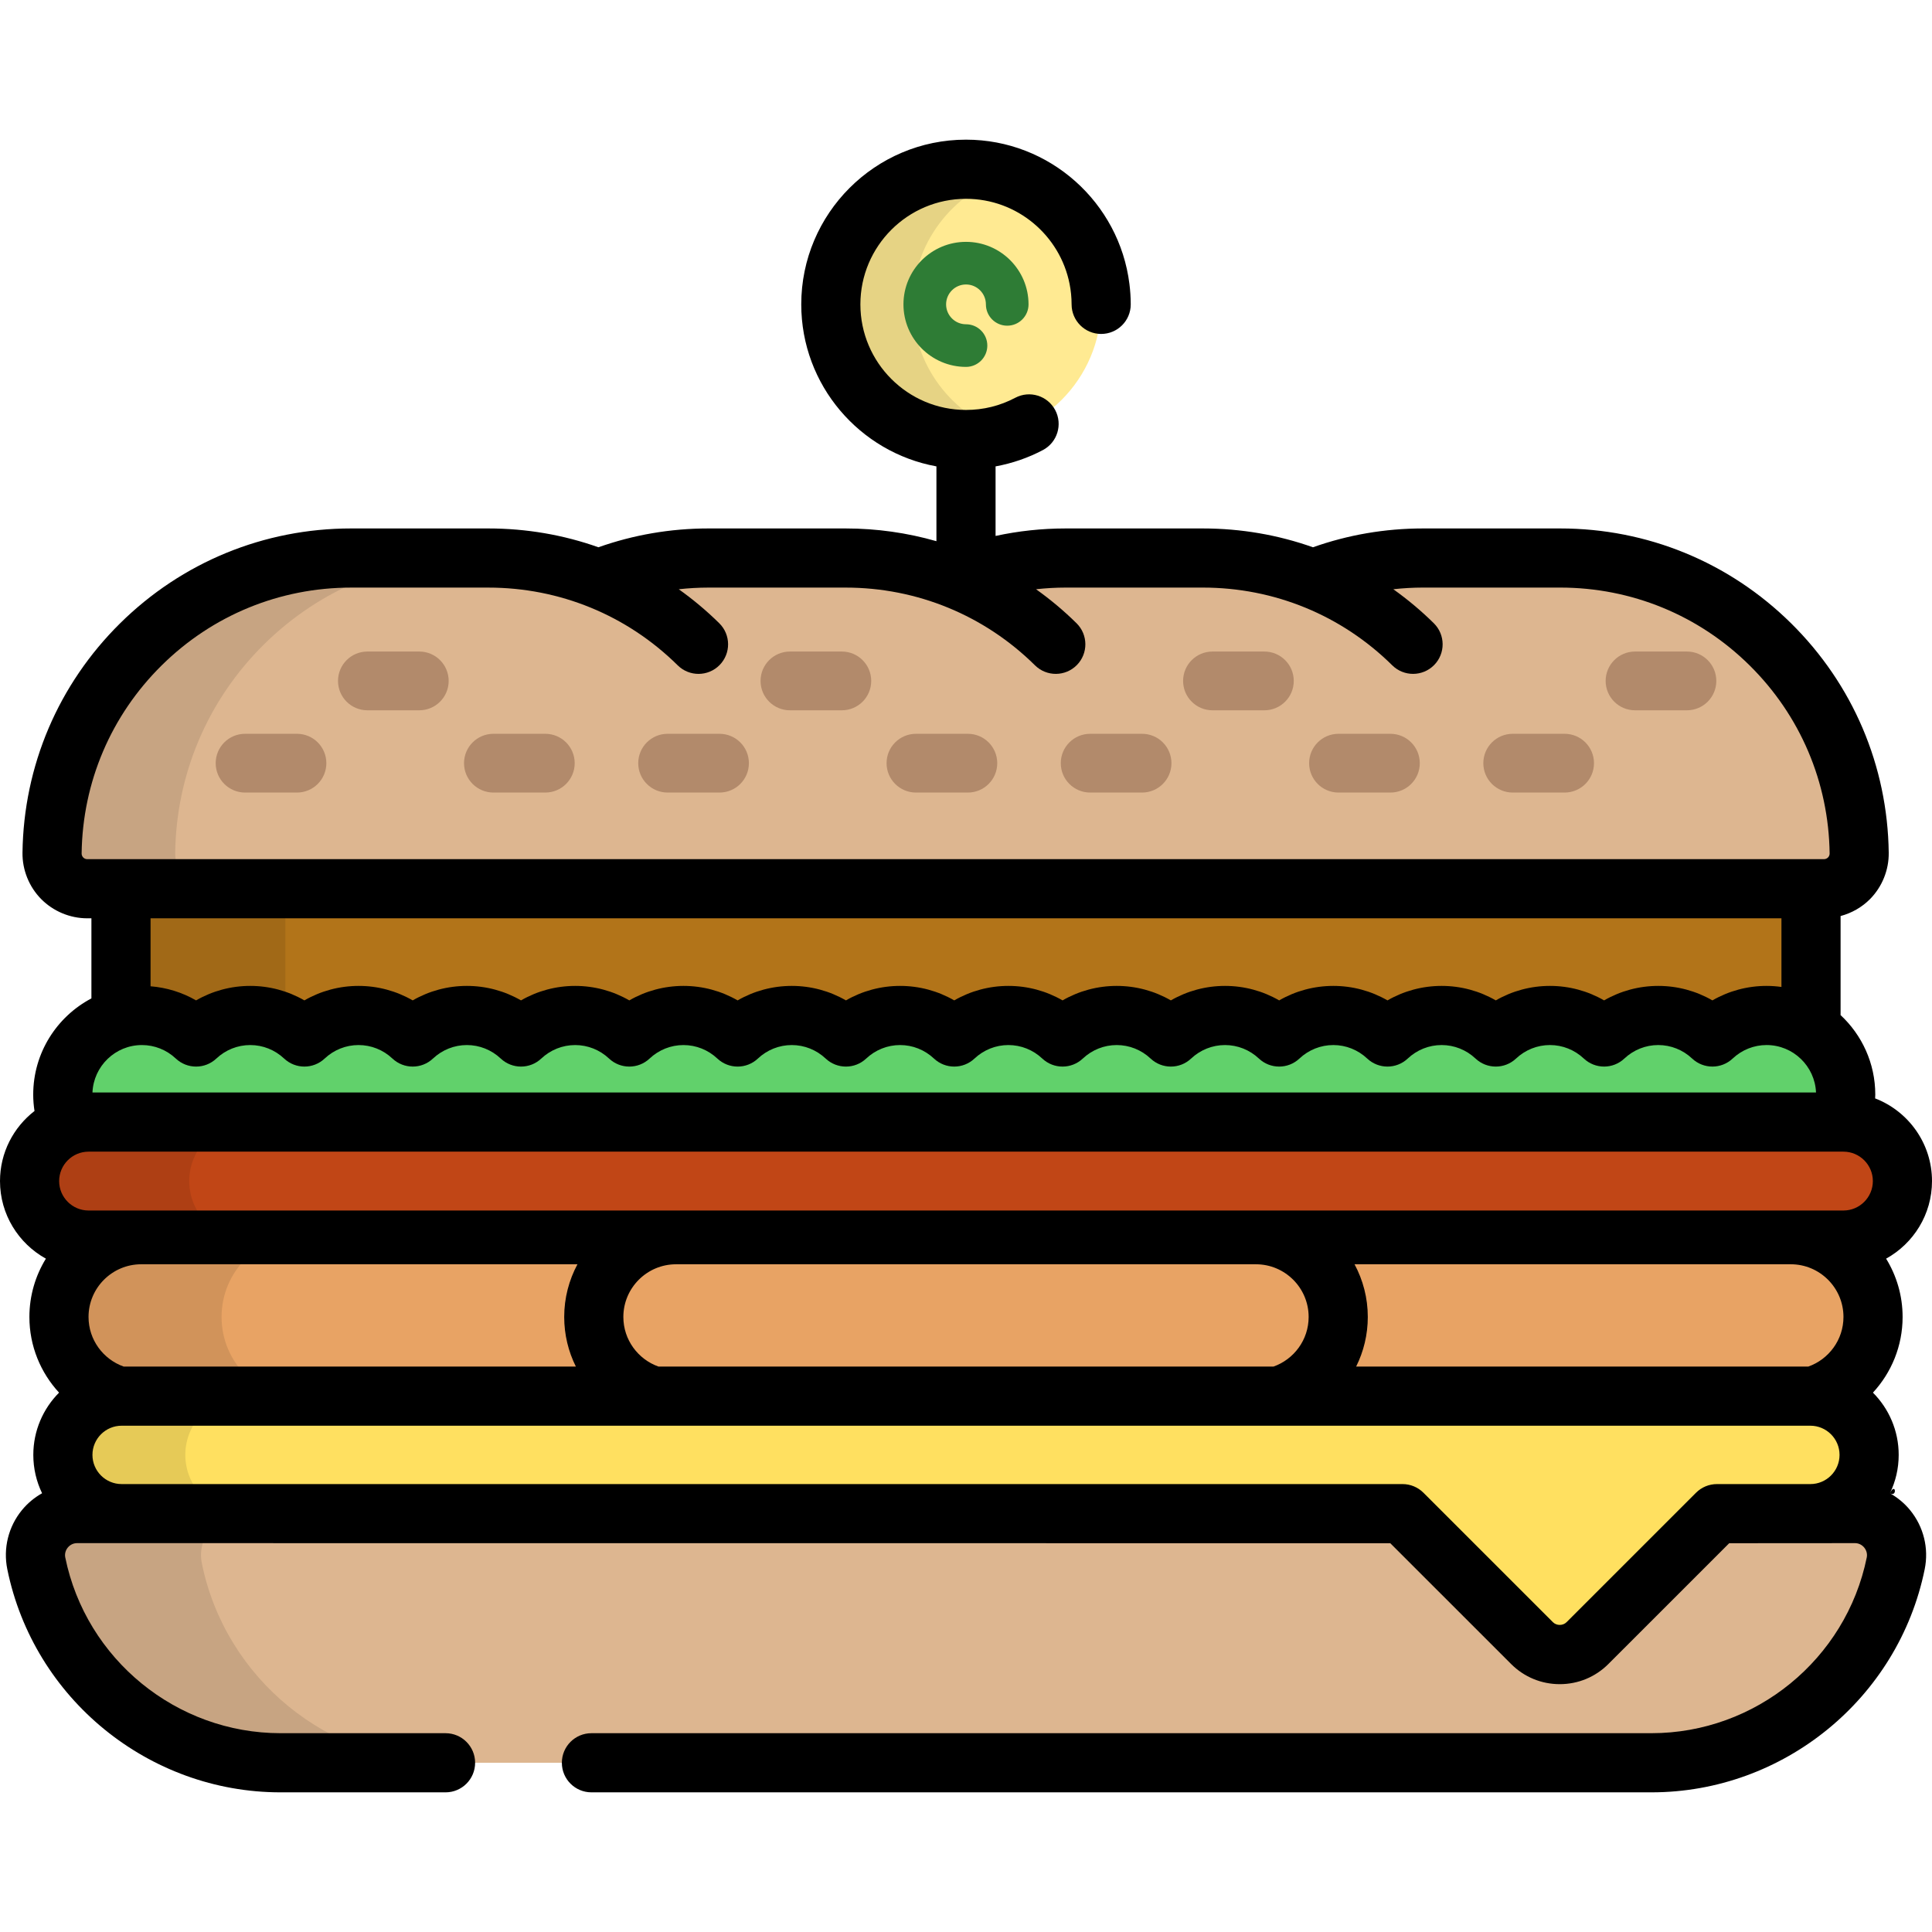
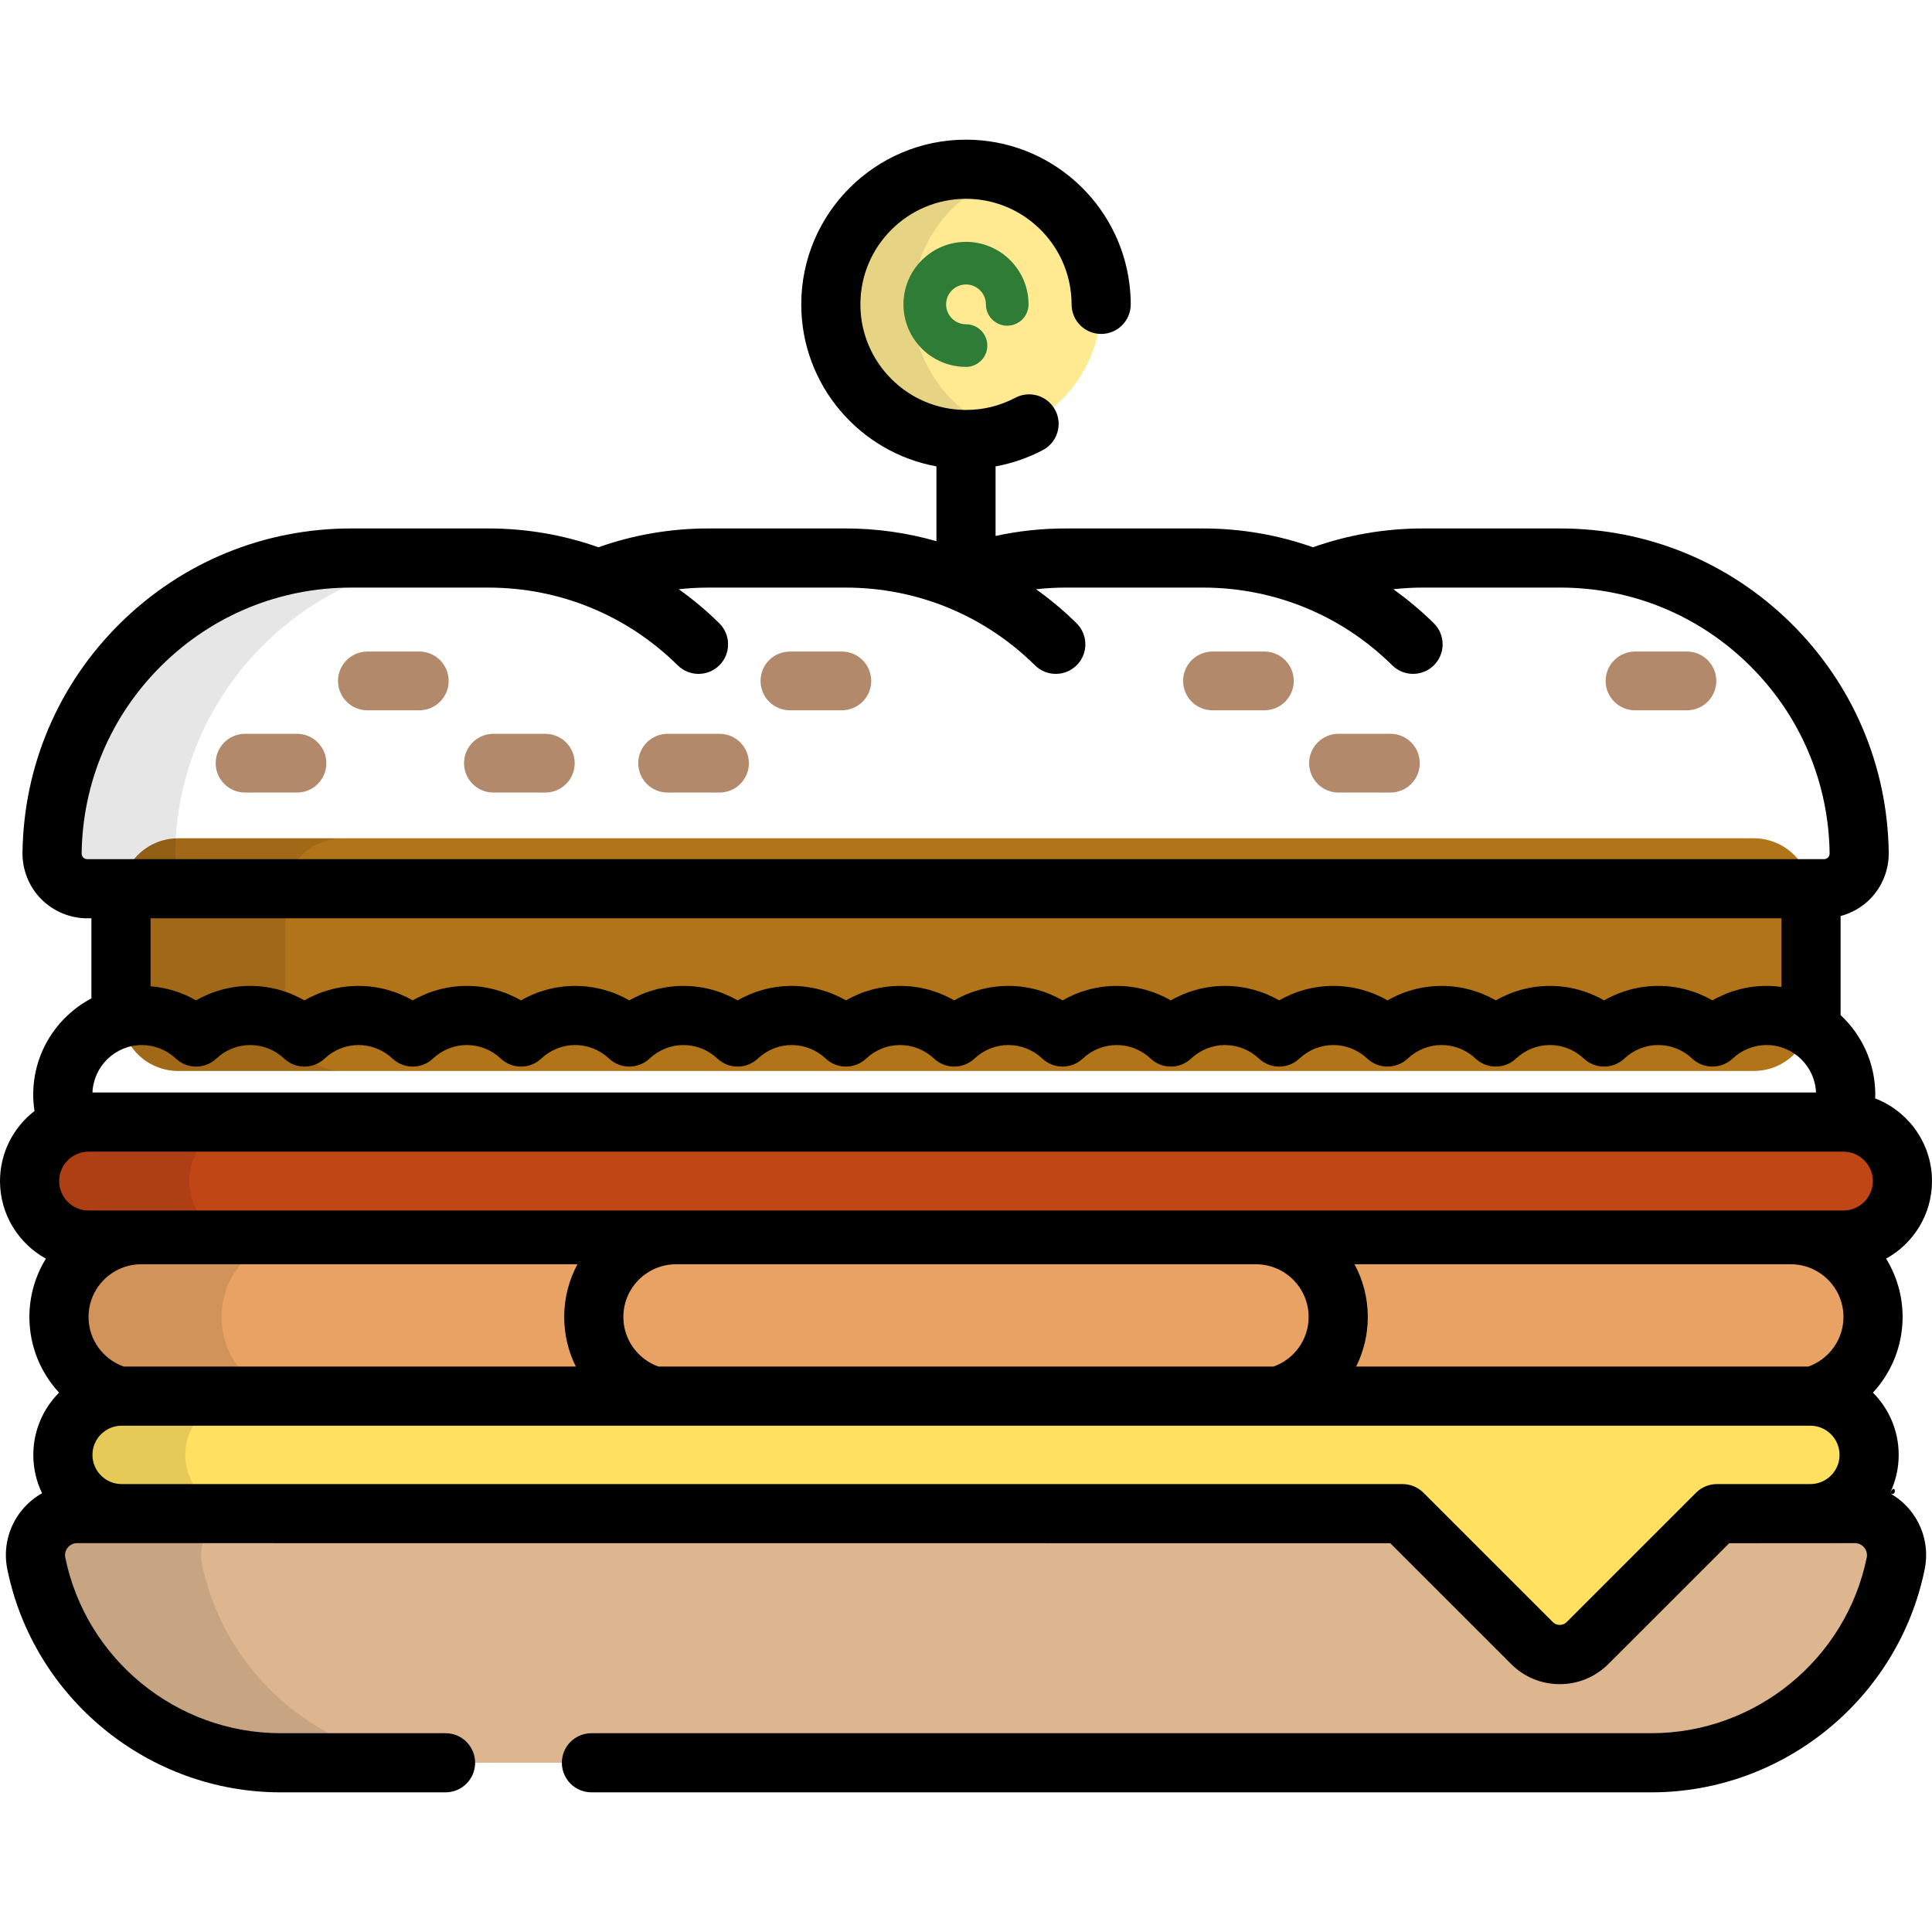
<svg xmlns="http://www.w3.org/2000/svg" height="800px" width="800px" version="1.1" id="Layer_1" viewBox="0 0 512 512" xml:space="preserve">
  <path style="fill:#DDB690;" d="M74.347,467.152c-31.263,0-58.487-22.221-64.728-52.835c-0.661-3.238,0.169-6.602,2.26-9.162 c2.091-2.558,5.221-4.044,8.526-4.044h471.188c3.306,0,6.436,1.486,8.526,4.044c2.092,2.56,2.922,5.922,2.261,9.161 c-6.241,30.615-33.463,52.836-64.728,52.836H74.347z" />
  <path style="opacity:0.1;enable-background:new ;" d="M53.496,414.317c-0.661-3.238,0.169-6.602,2.26-9.162 c2.091-2.558,5.221-4.044,8.526-4.044H20.405c-3.305,0-6.436,1.486-8.526,4.044c-2.091,2.56-2.922,5.924-2.26,9.162 c6.242,30.614,33.465,52.835,64.728,52.835h43.877C86.961,467.152,59.738,444.931,53.496,414.317z" />
  <path style="fill:#E8A364;" d="M212.909,349.008c0,12.04-9.762,21.8-21.805,21.8H37.431c-12.042,0-21.805-9.76-21.805-21.8l0,0 c0-12.039,9.762-21.8,21.805-21.8h153.673C203.147,327.209,212.909,336.968,212.909,349.008L212.909,349.008z" />
  <path style="opacity:0.1;enable-background:new ;" d="M58.717,349.008c0-12.039,9.762-21.8,21.805-21.8H37.431 c-12.042,0-21.805,9.759-21.805,21.8s9.762,21.8,21.805,21.8h43.091C68.479,370.808,58.717,361.048,58.717,349.008z" />
  <path style="fill:#E8A364;" d="M496.374,349.008c0,12.04-9.762,21.8-21.804,21.8H320.897c-12.042,0-21.805-9.76-21.805-21.8l0,0 c0-12.039,9.762-21.8,21.805-21.8H474.57C486.611,327.209,496.374,336.968,496.374,349.008L496.374,349.008z" />
  <path style="fill:#C14616;" d="M504.163,312.998c0,8.636-7.003,15.636-15.64,15.636H23.478c-8.638,0-15.641-7.001-15.641-15.636l0,0 c0-8.636,7.003-15.637,15.641-15.637h465.045C497.16,297.362,504.163,304.362,504.163,312.998L504.163,312.998z" />
  <path style="fill:#E8A364;" d="M354.642,349.008c0,12.04-9.764,21.8-21.805,21.8H179.163c-12.042,0-21.805-9.76-21.805-21.8l0,0 c0-12.039,9.762-21.8,21.805-21.8h153.673C344.879,327.209,354.642,336.968,354.642,349.008L354.642,349.008z" />
  <path style="fill:#B27419;" d="M479.937,268.652c0,8.374-6.79,15.161-15.166,15.161H47.227c-8.376,0-15.166-6.788-15.166-15.161 v-31.334c0-8.373,6.79-15.161,15.166-15.161h417.545c8.376,0,15.166,6.789,15.166,15.161v31.334H479.937z" />
  <path style="opacity:0.1;enable-background:new ;" d="M75.618,268.652v-31.334c0-8.373,6.79-15.161,15.166-15.161H47.227 c-8.376,0-15.166,6.789-15.166,15.161v31.334c0,8.374,6.79,15.161,15.166,15.161h43.557 C82.408,283.813,75.618,277.025,75.618,268.652z" />
-   <path style="fill:#61D16B;" d="M484.824,302.778c2.691-3.527,4.307-7.917,4.307-12.694c0-11.582-9.391-20.97-20.974-20.97 c-5.559,0-10.597,2.178-14.351,5.706c-3.755-3.529-8.794-5.706-14.352-5.706c-5.558,0-10.597,2.178-14.351,5.706 c-3.754-3.529-8.793-5.706-14.352-5.706c-5.559,0-10.598,2.178-14.351,5.706c-3.754-3.529-8.794-5.706-14.352-5.706 s-10.597,2.178-14.351,5.706c-3.754-3.529-8.793-5.706-14.351-5.706c-5.559,0-10.599,2.178-14.352,5.706 c-3.754-3.529-8.793-5.706-14.351-5.706c-5.559,0-10.598,2.178-14.351,5.706c-3.754-3.529-8.794-5.706-14.353-5.706 c-5.558,0-10.597,2.178-14.351,5.706c-3.753-3.529-8.793-5.706-14.352-5.706c-5.557,0-10.597,2.178-14.351,5.706 c-3.752-3.529-8.792-5.706-14.351-5.706s-10.597,2.178-14.352,5.706c-3.752-3.529-8.793-5.706-14.351-5.706 c-5.559,0-10.597,2.178-14.351,5.706c-3.752-3.529-8.793-5.706-14.352-5.706s-10.597,2.178-14.351,5.706 c-3.753-3.529-8.794-5.706-14.352-5.706c-5.558,0-10.597,2.178-14.351,5.706c-3.753-3.529-8.792-5.706-14.351-5.706 s-10.598,2.178-14.352,5.706c-3.753-3.529-8.793-5.706-14.352-5.706c-5.559,0-10.597,2.178-14.351,5.706 c-3.752-3.529-8.794-5.706-14.352-5.706c-5.558,0-10.597,2.178-14.351,5.706c-3.752-3.529-8.794-5.706-14.352-5.706 c-11.584,0-20.974,9.389-20.974,20.97c0,4.778,1.616,9.168,4.309,12.694H484.824z" />
  <ellipse style="fill:#FFEA92;" cx="256" cy="80.666" rx="35.819" ry="35.809" />
  <path style="opacity:0.1;enable-background:new ;" d="M241.825,80.662c0-16.007,10.506-29.558,24.999-34.146 c-3.416-1.081-7.05-1.668-10.823-1.668c-19.784,0-35.822,16.035-35.822,35.814c0,19.78,16.038,35.814,35.822,35.814 c3.773,0,7.408-0.587,10.823-1.668C252.33,110.22,241.825,96.67,241.825,80.662z" />
  <path style="fill:#2E7C35;" d="M256,97.232c-9.139,0-16.574-7.433-16.574-16.57s7.436-16.57,16.574-16.57 c9.139,0,16.573,7.433,16.573,16.57c0,3.12-2.529,5.649-5.65,5.649s-5.65-2.529-5.65-5.649c0-2.907-2.367-5.273-5.274-5.273 c-2.908,0-5.274,2.366-5.274,5.273c0,2.907,2.366,5.272,5.274,5.272c3.12,0,5.65,2.53,5.65,5.649 C261.65,94.703,259.12,97.232,256,97.232z" />
-   <path style="fill:#DDB690;" d="M469.148,170.75c-14.929-14.748-34.709-22.869-55.697-22.869H377.08 c-10.139,0-19.99,1.912-29.154,5.534c-9.164-3.622-19.014-5.534-29.153-5.534H282.4c-10.139,0-19.989,1.912-29.154,5.534 c-9.164-3.622-19.015-5.534-29.154-5.534h-36.372c-10.14,0-19.989,1.912-29.154,5.534c-9.165-3.622-19.015-5.534-29.154-5.534 H93.043c-20.989,0-40.77,8.121-55.697,22.869c-14.912,14.732-23.275,34.38-23.55,55.329c-0.032,2.493,0.936,4.896,2.687,6.672 c1.753,1.776,4.143,2.774,6.638,2.774h460.251c2.494,0,4.885-0.999,6.638-2.774c1.752-1.775,2.72-4.179,2.686-6.672 C492.424,205.13,484.059,185.482,469.148,170.75z" />
  <path style="opacity:0.1;enable-background:new ;" d="M46.429,226.079c0.275-20.948,8.638-40.597,23.55-55.329 c14.927-14.748,34.708-22.869,55.697-22.869H93.044c-20.989,0-40.77,8.121-55.697,22.869c-14.912,14.732-23.275,34.38-23.55,55.329 c-0.032,2.493,0.936,4.896,2.687,6.672c1.753,1.776,4.143,2.774,6.638,2.774h32.632c-2.495,0-4.885-0.999-6.638-2.774 C47.364,230.976,46.396,228.572,46.429,226.079z" />
  <g>
    <path style="fill:#B28A6B;" d="M111.114,188.236H97.363c-4.301,0-7.788-3.486-7.788-7.786s3.487-7.786,7.788-7.786h13.752 c4.301,0,7.788,3.486,7.788,7.786C118.901,184.75,115.415,188.236,111.114,188.236z" />
    <path style="fill:#B28A6B;" d="M78.699,210.035H64.947c-4.301,0-7.788-3.486-7.788-7.786s3.486-7.786,7.788-7.786h13.752 c4.301,0,7.788,3.486,7.788,7.786C86.486,206.549,82.999,210.035,78.699,210.035z" />
    <path style="fill:#B28A6B;" d="M144.513,210.035H130.76c-4.301,0-7.788-3.486-7.788-7.786s3.487-7.786,7.788-7.786h13.753 c4.301,0,7.788,3.486,7.788,7.786C152.299,206.549,148.813,210.035,144.513,210.035z" />
    <path style="fill:#B28A6B;" d="M223.094,188.236h-13.752c-4.301,0-7.788-3.486-7.788-7.786s3.487-7.786,7.788-7.786h13.752 c4.301,0,7.788,3.486,7.788,7.786C230.881,184.75,227.395,188.236,223.094,188.236z" />
    <path style="fill:#B28A6B;" d="M190.678,210.035h-13.752c-4.301,0-7.788-3.486-7.788-7.786s3.486-7.786,7.788-7.786h13.752 c4.301,0,7.788,3.486,7.788,7.786S194.979,210.035,190.678,210.035z" />
-     <path style="fill:#B28A6B;" d="M256.492,210.035h-13.753c-4.301,0-7.788-3.486-7.788-7.786s3.487-7.786,7.788-7.786h13.753 c4.301,0,7.788,3.486,7.788,7.786S260.793,210.035,256.492,210.035z" />
    <path style="fill:#B28A6B;" d="M335.074,188.236h-13.752c-4.301,0-7.788-3.486-7.788-7.786s3.487-7.786,7.788-7.786h13.752 c4.301,0,7.788,3.486,7.788,7.786S339.374,188.236,335.074,188.236z" />
-     <path style="fill:#B28A6B;" d="M302.658,210.035h-13.752c-4.301,0-7.788-3.486-7.788-7.786s3.487-7.786,7.788-7.786h13.752 c4.301,0,7.788,3.486,7.788,7.786C310.445,206.549,306.96,210.035,302.658,210.035z" />
    <path style="fill:#B28A6B;" d="M368.471,210.035h-13.752c-4.301,0-7.788-3.486-7.788-7.786s3.487-7.786,7.788-7.786h13.752 c4.301,0,7.788,3.486,7.788,7.786S372.772,210.035,368.471,210.035z" />
    <path style="fill:#B28A6B;" d="M447.053,188.236h-13.752c-4.301,0-7.787-3.486-7.787-7.786s3.486-7.786,7.787-7.786h13.752 c4.301,0,7.788,3.486,7.788,7.786S451.354,188.236,447.053,188.236z" />
-     <path style="fill:#B28A6B;" d="M414.637,210.035h-13.752c-4.301,0-7.788-3.486-7.788-7.786s3.487-7.786,7.788-7.786h13.752 c4.301,0,7.787,3.486,7.787,7.786S418.939,210.035,414.637,210.035z" />
  </g>
  <path style="opacity:0.1;enable-background:new ;" d="M50.155,312.998c0-8.636,7.003-15.637,15.641-15.637H23.478 c-8.638,0-15.641,7.001-15.641,15.637s7.003,15.636,15.641,15.636h42.318C57.158,328.635,50.155,321.634,50.155,312.998z" />
  <path style="fill:#FFE060;" d="M413.347,438.483c-2.754,0-5.395-1.094-7.342-3.041l-34.315-34.308H32.239 c-8.588,0-15.575-6.985-15.575-15.571s6.988-15.571,15.575-15.571h447.52c8.589,0,15.575,6.985,15.575,15.571 s-6.987,15.571-15.575,15.571h-24.755l-34.317,34.308C418.741,437.389,416.101,438.483,413.347,438.483z" />
  <g style="opacity:0.1;">
    <path d="M49.11,385.562c0-8.586,6.987-15.571,15.575-15.571H32.239c-8.588,0-15.575,6.985-15.575,15.571 s6.988,15.571,15.575,15.571h32.446C56.097,401.133,49.11,394.148,49.11,385.562z" />
  </g>
  <path d="M500.848,395.725c1.489-3.075,2.325-6.523,2.325-10.163c0-6.431-2.609-12.264-6.822-16.499 c4.871-5.281,7.86-12.321,7.86-20.055c0-5.66-1.605-10.948-4.372-15.451c7.243-4.002,12.162-11.715,12.162-20.558 c0-9.983-6.267-18.524-15.072-21.911c0.012-0.335,0.04-0.667,0.04-1.003c0-8.317-3.547-15.818-9.204-21.081 c0.002-0.117,0.01-0.233,0.01-0.35v-25.892c2.936-0.785,5.66-2.323,7.814-4.505c3.204-3.247,5.007-7.723,4.944-12.279 c-0.3-23.019-9.49-44.612-25.878-60.802c-16.405-16.205-38.141-25.13-61.204-25.13H377.08c-10.079,0-19.898,1.715-29.133,4.987 c-9.247-3.28-19.084-4.987-29.175-4.987h-36.373c-6.316,0-12.53,0.675-18.564,1.983v-18.43c4.375-0.797,8.62-2.254,12.545-4.328 c3.825-2.023,5.287-6.765,3.264-10.591c-2.023-3.824-6.762-5.288-10.591-3.264c-4.045,2.139-8.438,3.224-13.055,3.224 c-15.431,0-27.986-12.55-27.986-27.977s12.554-27.977,27.986-27.977c13.573,0,24.917,9.711,27.452,22.548 c0.348,1.758,0.534,3.573,0.534,5.429c0,4.328,3.508,7.837,7.837,7.837s7.837-3.509,7.837-7.837c0-1.84-0.128-3.649-0.35-5.429 C296.626,53.718,278.233,37.011,256,37.011c-24.074,0-43.659,19.581-43.659,43.651c0,21.394,15.478,39.229,35.822,42.933v19.825 c-7.733-2.212-15.813-3.375-24.07-3.375h-36.372c-10.078,0-19.896,1.716-29.132,4.987c-9.247-3.279-19.085-4.987-29.176-4.987 H93.043c-23.066,0-44.802,8.926-61.205,25.13C15.453,181.363,6.262,202.956,5.96,225.977c-0.06,4.558,1.743,9.033,4.946,12.279 c3.203,3.244,7.656,5.106,12.216,5.106h1.104v21.225c-9.162,4.828-15.424,14.443-15.424,25.497c0,1.469,0.122,2.917,0.343,4.344 C3.588,298.724,0,305.448,0,312.998c0,8.843,4.917,16.556,12.162,20.558c-2.767,4.502-4.372,9.791-4.372,15.452 c0,7.734,2.989,14.775,7.86,20.055c-4.213,4.235-6.822,10.068-6.822,16.499c0,3.639,0.836,7.088,2.324,10.163 c-2.012,1.137-3.835,2.629-5.343,4.473c-3.595,4.402-5.005,10.12-3.869,15.685c6.983,34.249,37.435,59.106,72.407,59.106h43.727 c4.328,0,7.837-3.509,7.837-7.837s-3.509-7.837-7.837-7.837H74.347c-27.556,0-51.549-19.583-57.05-46.566 c-0.395-1.934,1.137-3.801,3.109-3.801l348.038,0.023l32.022,32.015c3.442,3.44,8.018,5.334,12.883,5.334s9.44-1.894,12.883-5.335 l32.021-32.014l33.343-0.023c1.973,0,3.504,1.868,3.11,3.802c-5.5,26.981-29.493,46.565-57.05,46.565H156.735 c-4.328,0-7.837,3.509-7.837,7.837s3.509,7.837,7.837,7.837h280.919c34.975,0,65.425-24.858,72.407-59.108 c1.136-5.567-0.276-11.284-3.871-15.685C504.682,398.353,502.86,396.862,500.848,395.725 C502.337,392.65,502.86,396.862,500.848,395.725C502.337,392.65,502.86,396.862,500.848,395.725z M23.122,227.688 c-0.402,0-0.779-0.157-1.061-0.442c-0.278-0.282-0.435-0.67-0.429-1.064c0.248-18.876,7.784-36.582,21.222-49.857 c13.45-13.288,31.275-20.606,50.19-20.606h36.371c18.914,0,36.739,7.318,50.19,20.606c3.08,3.042,8.04,3.01,11.082-0.067 c3.042-3.079,3.011-8.04-0.067-11.082c-3.364-3.323-6.962-6.322-10.739-9.019c2.587-0.285,5.203-0.439,7.843-0.439h36.372 c18.914,0,36.738,7.318,50.19,20.606c3.076,3.041,8.039,3.01,11.082-0.067c3.041-3.079,3.011-8.042-0.068-11.082 c-3.364-3.323-6.962-6.322-10.739-9.019c2.588-0.285,5.204-0.439,7.843-0.439h36.373c18.914,0,36.737,7.318,50.189,20.606 c3.076,3.041,8.038,3.01,11.083-0.067c3.041-3.079,3.011-8.04-0.068-11.082c-3.364-3.323-6.962-6.322-10.739-9.019 c2.588-0.285,5.204-0.439,7.844-0.439h36.371c18.913,0,36.737,7.318,50.189,20.606c13.438,13.276,20.974,30.982,21.222,49.859 c0.005,0.393-0.151,0.779-0.428,1.061c-0.278,0.282-0.665,0.443-1.061,0.443L23.122,227.688L23.122,227.688z M46.596,280.528 c3.017,2.837,7.72,2.837,10.736,0.001c2.456-2.308,5.645-3.579,8.983-3.579c3.339,0,6.53,1.271,8.983,3.578 c3.017,2.837,7.719,2.837,10.736,0.001c2.456-2.308,5.646-3.579,8.983-3.579c3.338,0,6.53,1.271,8.983,3.579 c3.017,2.836,7.72,2.837,10.736,0.001c2.456-2.308,5.646-3.579,8.984-3.579s6.529,1.271,8.983,3.579 c3.017,2.836,7.72,2.837,10.736,0.001c2.456-2.308,5.645-3.579,8.983-3.579s6.53,1.271,8.984,3.579 c3.017,2.836,7.72,2.837,10.736,0.001c2.456-2.308,5.645-3.579,8.983-3.579c3.339,0,6.53,1.271,8.983,3.578 c3.016,2.837,7.719,2.837,10.736,0.001c2.456-2.308,5.646-3.579,8.983-3.579c3.338,0,6.529,1.271,8.982,3.578 c3.017,2.837,7.719,2.837,10.735,0.002c2.457-2.308,5.648-3.58,8.985-3.58c3.338,0,6.529,1.271,8.982,3.578 c3.016,2.837,7.72,2.837,10.736,0.001c2.456-2.308,5.646-3.579,8.984-3.579s6.53,1.271,8.984,3.579 c3.017,2.837,7.72,2.836,10.735,0.001c2.456-2.308,5.646-3.579,8.984-3.579c3.338,0,6.531,1.271,8.986,3.579 c3.017,2.837,7.72,2.836,10.735-0.001c2.454-2.307,5.643-3.579,8.983-3.579c3.337,0,6.529,1.271,8.984,3.579 c3.017,2.837,7.72,2.836,10.735-0.001c2.454-2.307,5.645-3.579,8.984-3.579c3.337,0,6.529,1.271,8.984,3.579 c3.017,2.836,7.719,2.836,10.734,0c2.456-2.308,5.646-3.579,8.984-3.579c3.338,0,6.53,1.271,8.985,3.579 c3.017,2.837,7.72,2.836,10.735-0.001c2.454-2.307,5.643-3.579,8.983-3.579c3.338,0,6.53,1.271,8.985,3.579 c3.017,2.836,7.719,2.836,10.734,0c2.456-2.308,5.646-3.579,8.984-3.579c3.337,0,6.529,1.272,8.985,3.58 c3.019,2.835,7.719,2.835,10.734-0.001c2.456-2.308,5.646-3.579,8.984-3.579c7.055,0,12.815,5.593,13.109,12.575H24.503 c0.296-6.982,6.053-12.575,13.109-12.575C40.952,276.949,44.143,278.221,46.596,280.528z M39.899,261.376v-18.015h432.202v18.191 c-1.29-0.177-2.605-0.277-3.943-0.277c-5.09,0-10.017,1.337-14.351,3.84c-4.334-2.504-9.262-3.84-14.352-3.84 s-10.017,1.336-14.351,3.84c-4.333-2.504-9.261-3.84-14.352-3.84s-10.018,1.336-14.351,3.84c-4.334-2.504-9.261-3.84-14.352-3.84 c-5.09,0-10.017,1.336-14.351,3.84c-4.333-2.504-9.261-3.84-14.351-3.84c-5.091,0-10.018,1.336-14.352,3.84 c-4.334-2.504-9.261-3.84-14.351-3.84c-5.091,0-10.018,1.336-14.351,3.84c-4.335-2.504-9.262-3.84-14.353-3.84 c-5.09,0-10.017,1.336-14.351,3.84c-4.333-2.504-9.261-3.84-14.352-3.84c-5.09,0-10.016,1.336-14.351,3.84 c-4.333-2.504-9.26-3.84-14.352-3.84c-5.09,0-10.016,1.336-14.351,3.84c-4.333-2.504-9.261-3.84-14.352-3.84 c-5.091,0-10.016,1.336-14.351,3.84c-4.334-2.504-9.261-3.84-14.353-3.84c-5.091,0-10.017,1.337-14.351,3.84 c-4.334-2.504-9.261-3.84-14.352-3.84c-5.091,0-10.017,1.336-14.351,3.84c-4.333-2.504-9.26-3.84-14.351-3.84 c-5.091,0-10.018,1.336-14.352,3.84c-4.333-2.504-9.261-3.84-14.352-3.84s-10.016,1.336-14.351,3.84 c-4.333-2.504-9.261-3.84-14.353-3.84c-5.091,0-10.017,1.336-14.351,3.84C48.284,262.989,44.173,261.716,39.899,261.376z M152.608,362.154H32.769c-5.414-1.925-9.307-7.083-9.307-13.147c0-7.699,6.266-13.963,13.968-13.963h115.605 c-2.237,4.163-3.514,8.915-3.514,13.963C149.522,353.728,150.637,358.19,152.608,362.154z M479.761,393.296h-24.755 c-2.078,0-4.072,0.825-5.541,2.295l-34.315,34.307c-0.963,0.963-2.643,0.961-3.604,0.001l-34.316-34.308 c-1.469-1.469-3.463-2.295-5.541-2.295H32.239c-4.267,0-7.739-3.47-7.739-7.734s3.471-7.734,7.739-7.734h447.52 c4.267,0,7.739,3.469,7.739,7.734C487.499,389.827,484.027,393.296,479.761,393.296z M165.195,349.008 c0-7.699,6.266-13.963,13.968-13.963h153.673c7.702,0,13.968,6.264,13.968,13.963c0,6.064-3.893,11.222-9.306,13.147H174.501 C169.089,360.23,165.195,355.071,165.195,349.008z M479.232,362.154H359.393c1.972-3.964,3.087-8.426,3.087-13.147 c0-5.048-1.277-9.8-3.514-13.963h115.605c7.702,0,13.967,6.264,13.967,13.963C488.537,355.071,484.643,360.23,479.232,362.154z M488.523,320.798H23.478c-4.303,0-7.804-3.499-7.804-7.799c0-4.301,3.501-7.8,7.804-7.8h465.045c4.303,0,7.803,3.499,7.803,7.8 C496.327,317.299,492.826,320.798,488.523,320.798z" />
</svg>